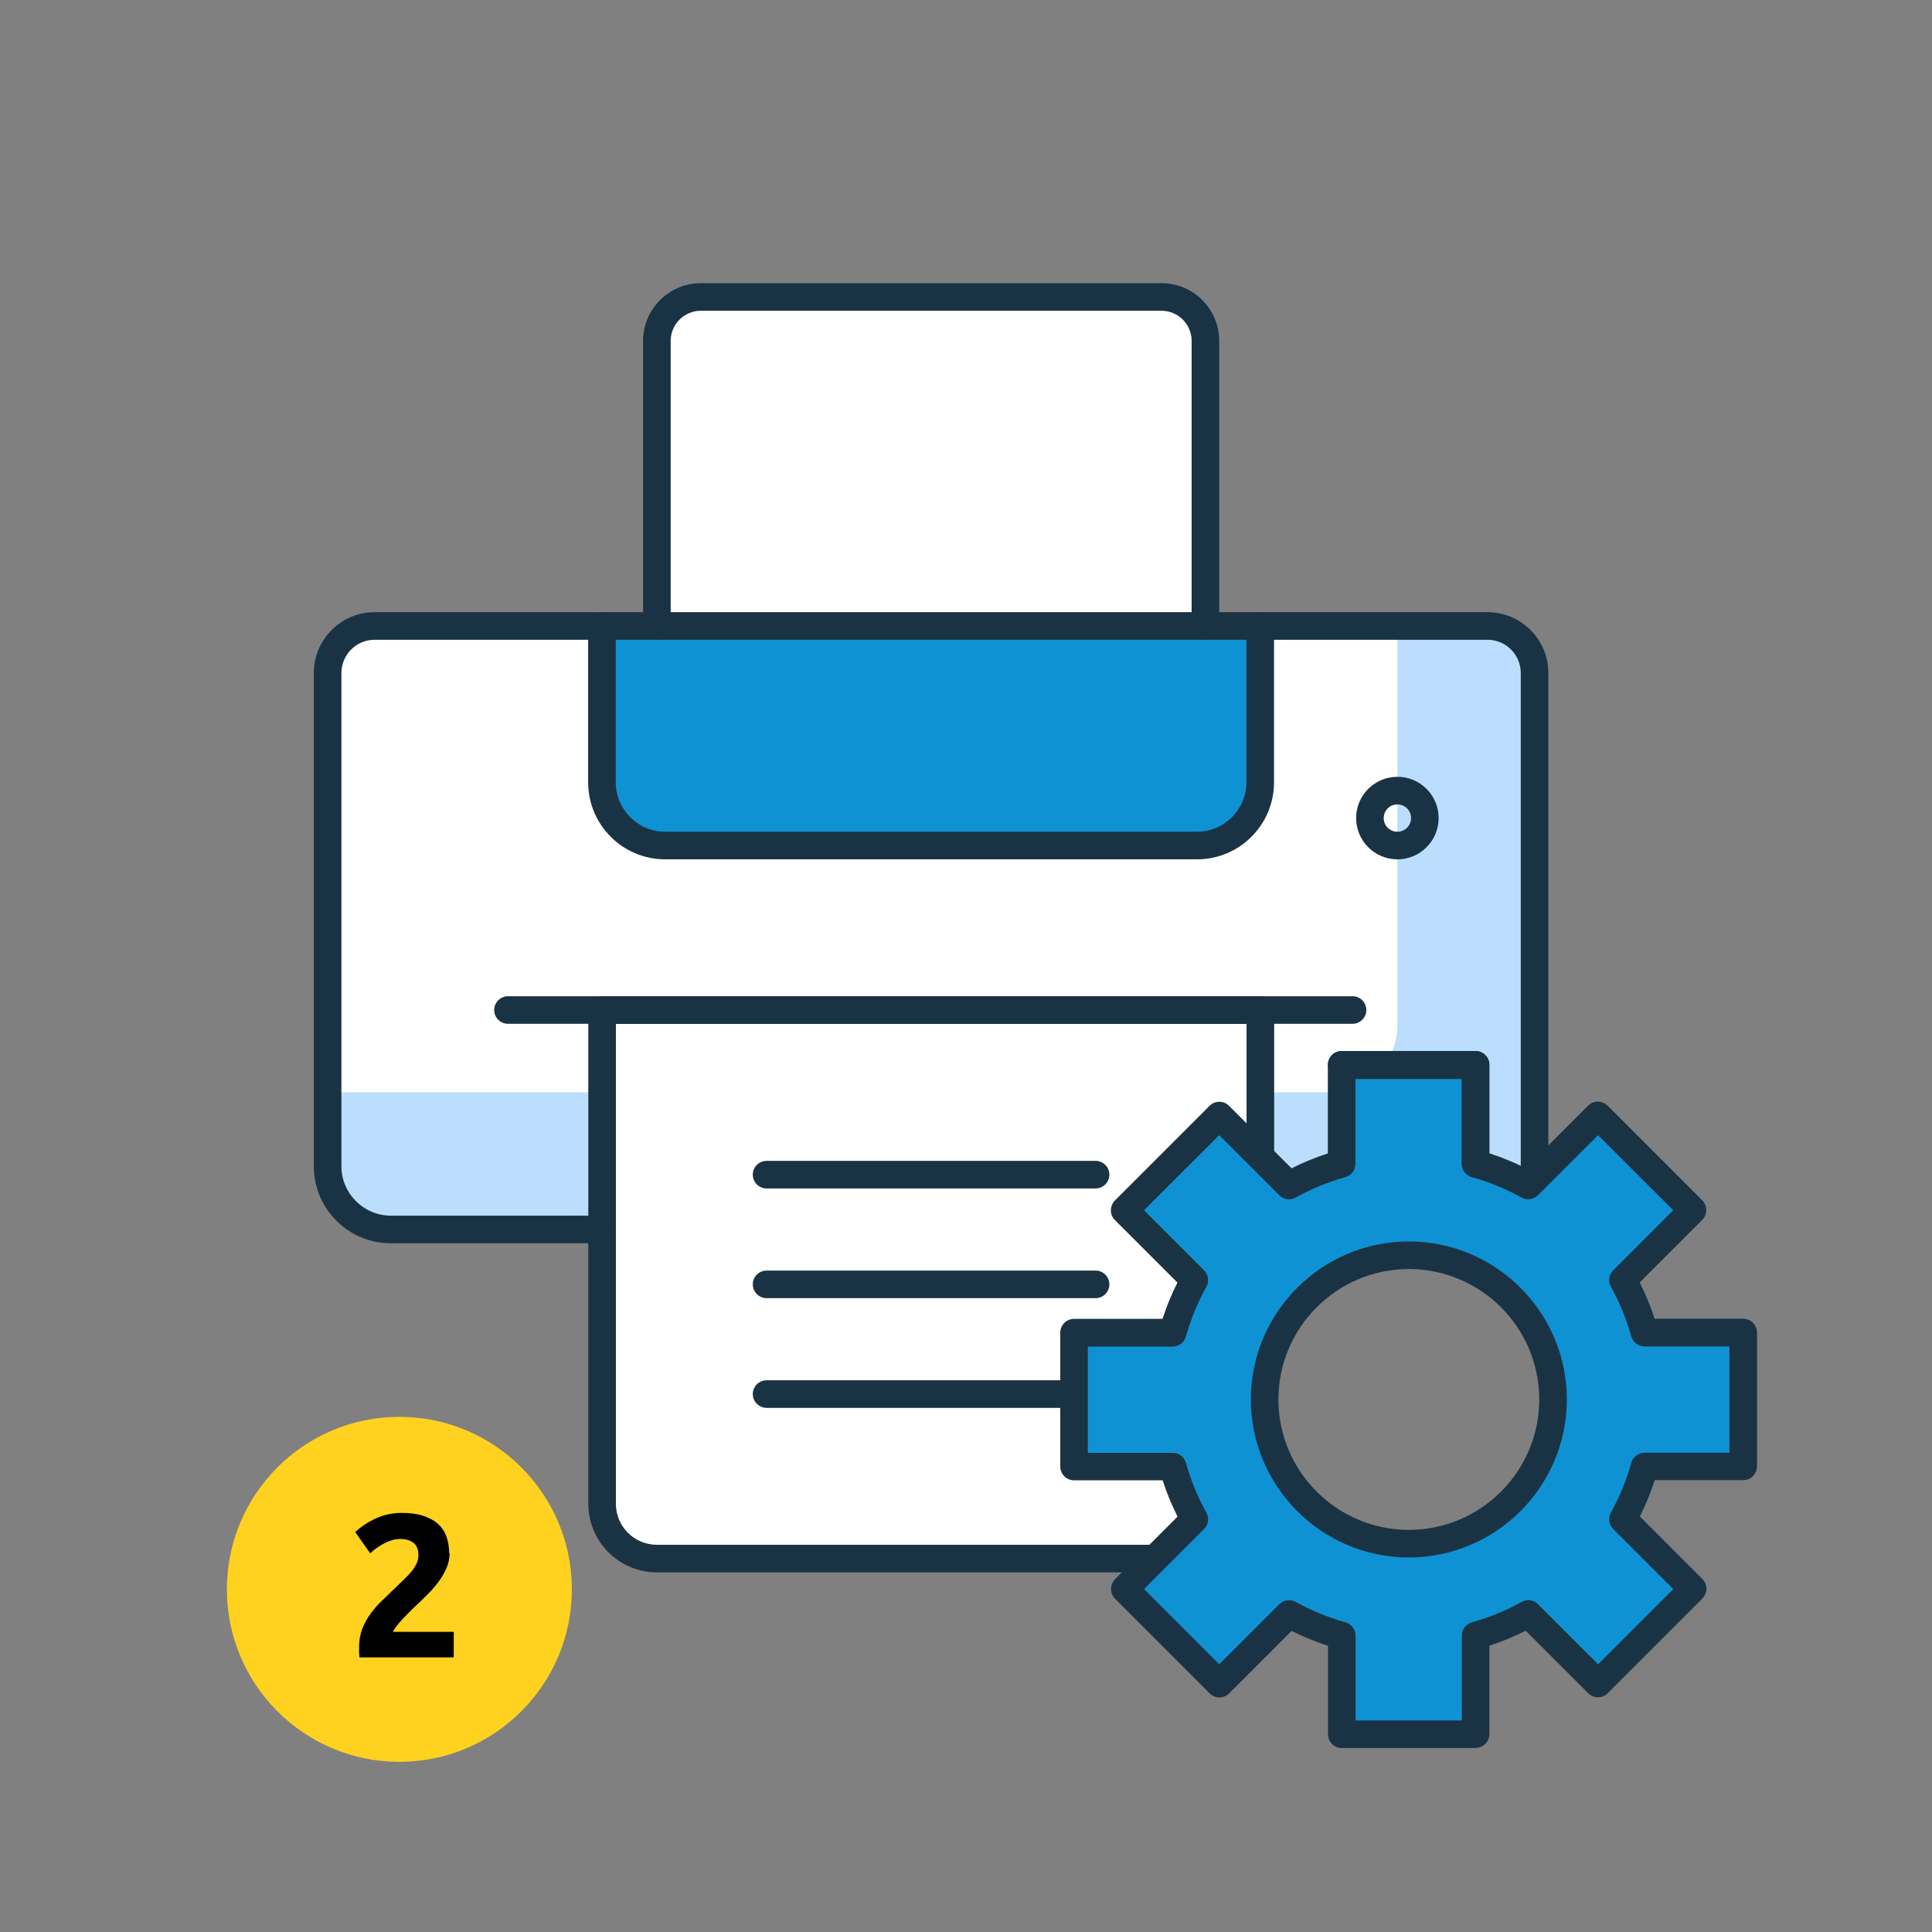
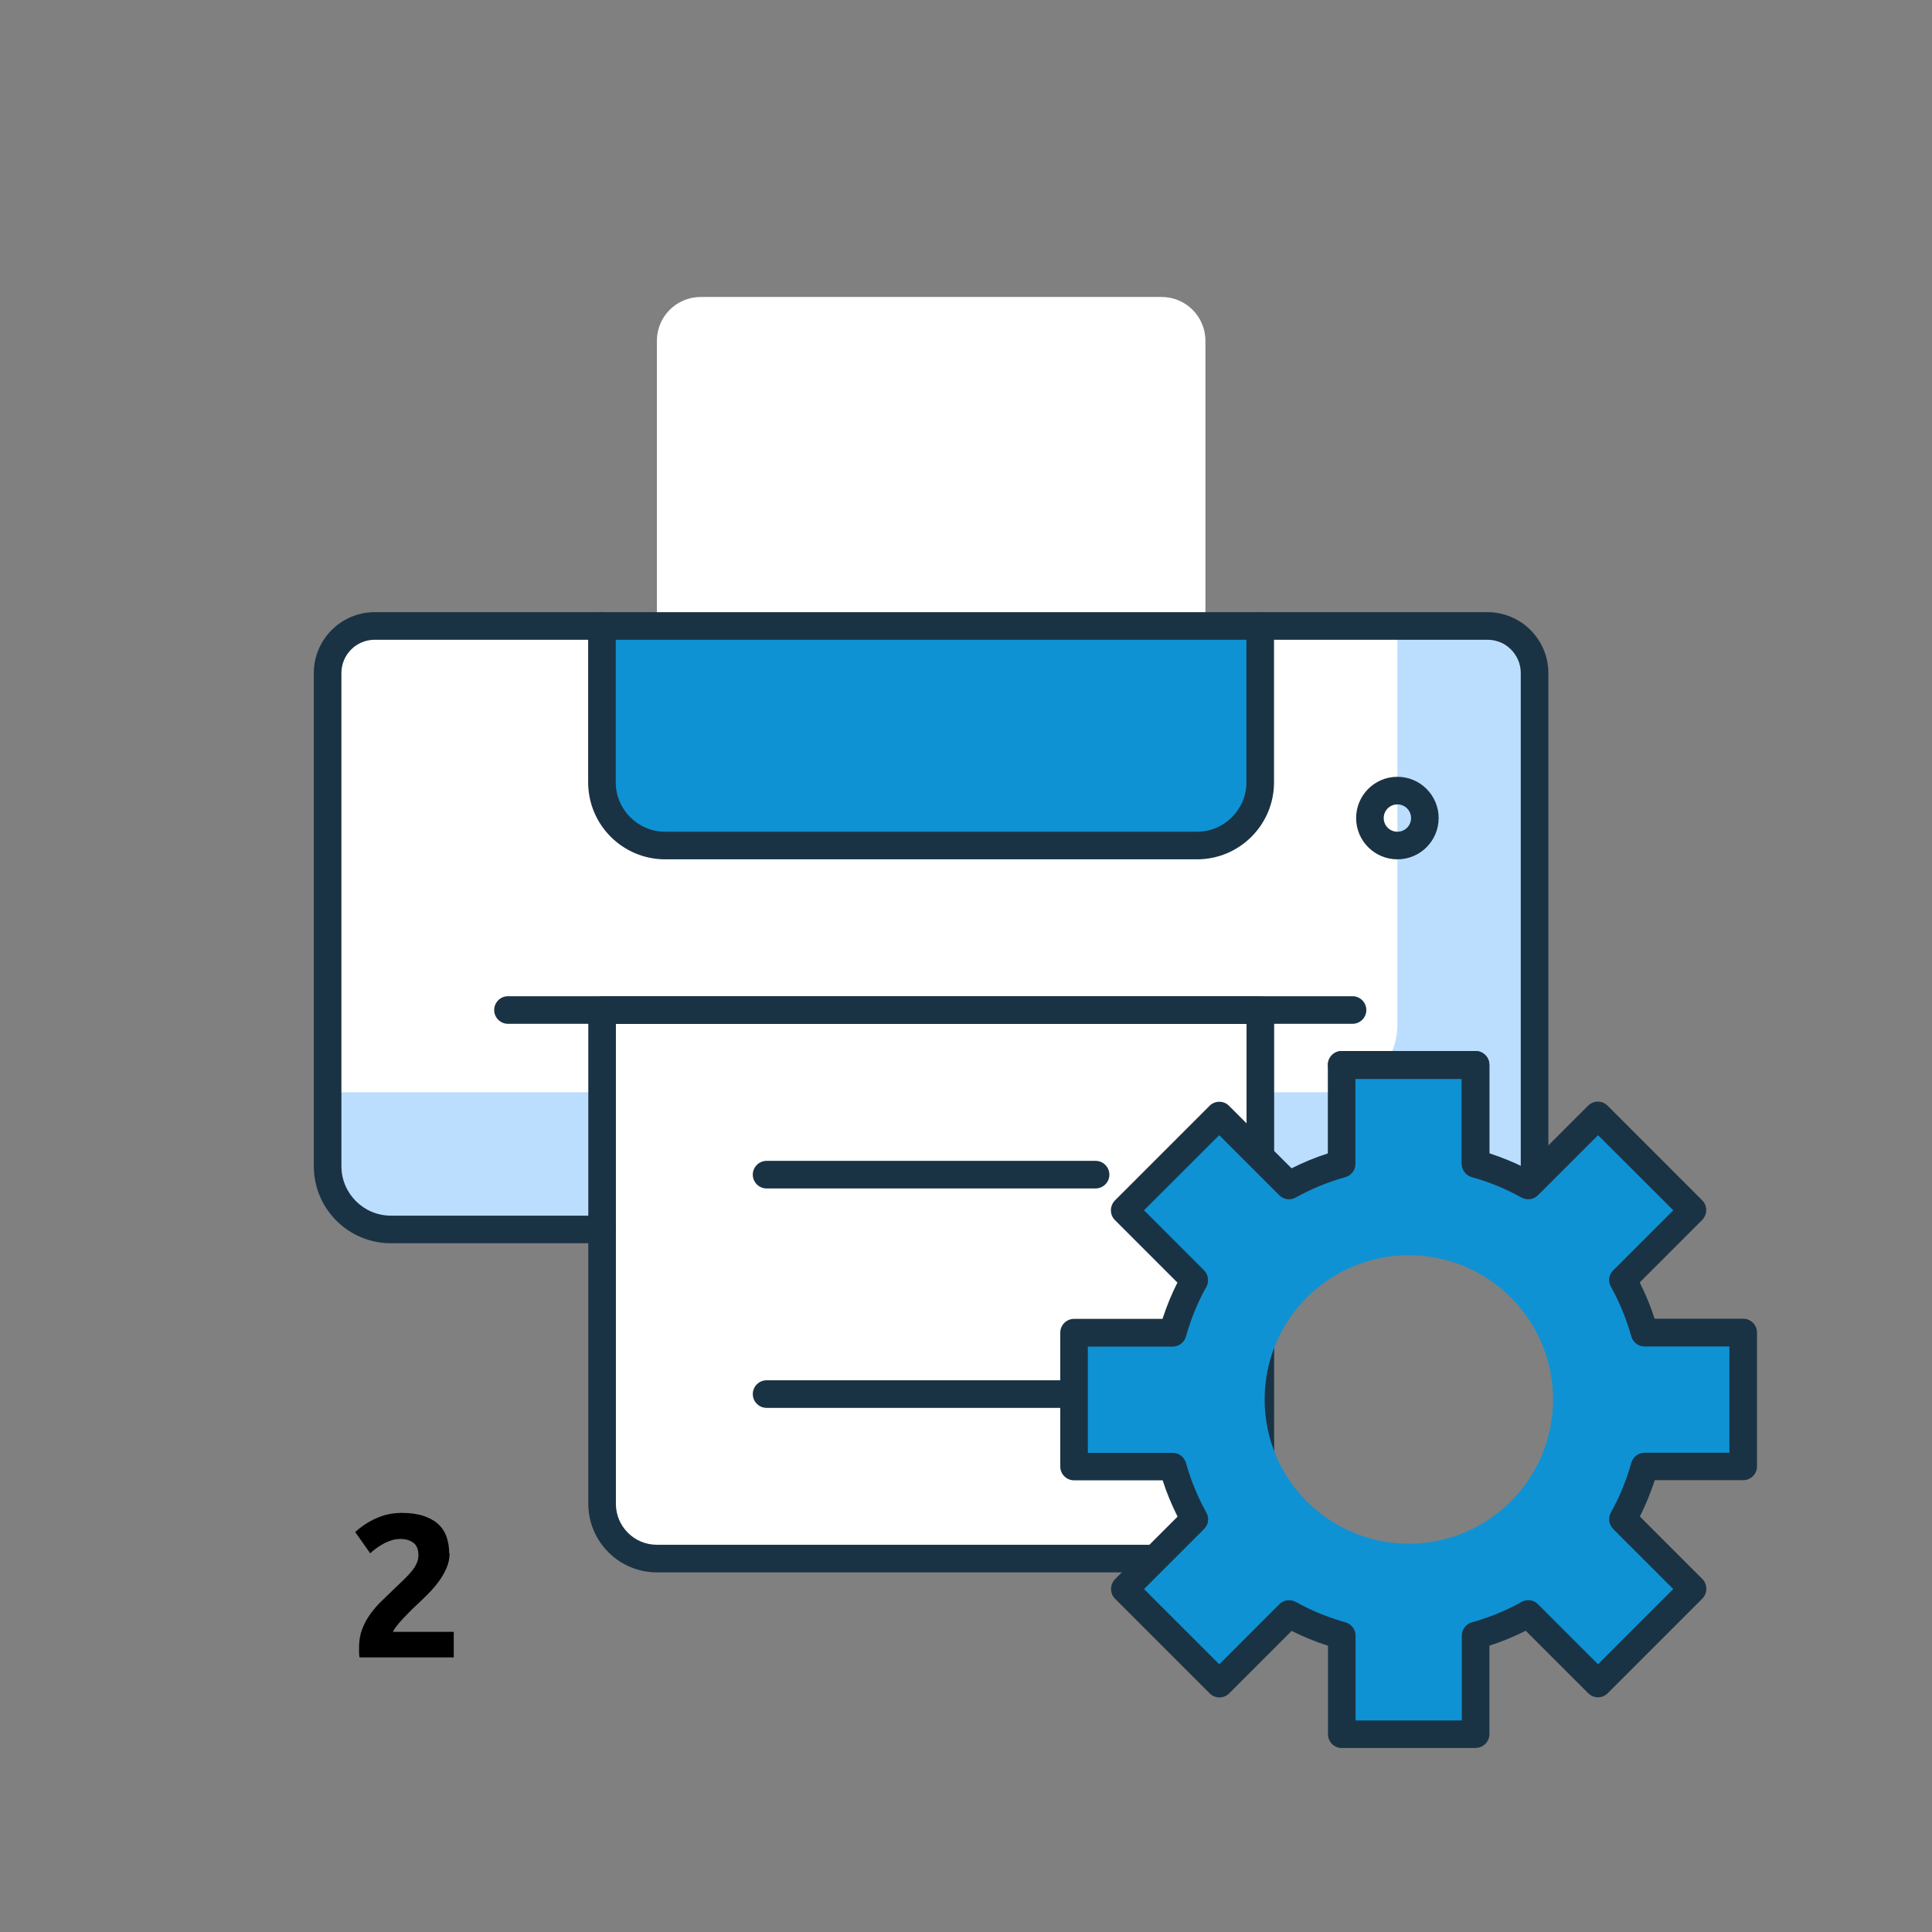
<svg xmlns="http://www.w3.org/2000/svg" width="140" height="140" viewBox="0 0 140 140" fill="none">
  <rect x="0" y="0" width="140" height="140" fill="#808080" stroke="none" />
  <g clip-path="url(#clip0_203_896)">
    <mask id="mask0_203_896" style="mask-type:luminance" maskUnits="userSpaceOnUse" x="0" y="0" width="140" height="140">
      <path d="M140 0H0V140H140V0Z" fill="white" />
    </mask>
    <g mask="url(#mask0_203_896)">
-       <path d="M28.94 127.67C35.84 127.67 41.44 122.07 41.44 115.17C41.44 108.27 35.84 102.67 28.94 102.67C22.04 102.67 16.44 108.27 16.44 115.17C16.44 122.07 22.04 127.67 28.94 127.67Z" fill="#FFD21F" />
-     </g>
+       </g>
    <path d="M87.34 89.09H106.61C109.13 89.09 111.19 87.03 111.19 84.51V49.94C111.19 47.42 109.13 45.36 106.61 45.36H28.32C25.8 45.36 23.74 47.42 23.74 49.94V84.51C23.74 87.03 25.8 89.09 28.32 89.09H47.6" fill="white" />
-     <path d="M106.62 45.37H101.26V74.29C101.26 76.96 99.07 79.15 96.4 79.15H23.75V84.81C23.75 87.33 25.81 89.39 28.33 89.39H106.62C109.14 89.39 111.2 87.33 111.2 84.81V47.96C111.2 45.44 109.14 45.37 106.62 45.37Z" fill="#BBDEFF" />
+     <path d="M106.62 45.37H101.26V74.29C101.26 76.96 99.07 79.15 96.4 79.15H23.75V84.81C23.75 87.33 25.81 89.39 28.33 89.39H106.62C109.14 89.39 111.2 87.33 111.2 84.81V47.96Z" fill="#BBDEFF" />
    <path d="M87.34 112.94H47.6C45.4 112.94 43.63 111.16 43.63 108.97V73.2H91.33V108.97C91.33 111.17 89.55 112.94 87.36 112.94H87.34Z" fill="white" />
    <path d="M91.32 45.37V56.69C91.32 59.22 89.27 61.27 86.74 61.27H48.2C45.67 61.27 43.62 59.22 43.62 56.69V45.37" fill="#0F92D4" />
    <path d="M47.6 45.37V24.7C47.6 22.94 49.02 21.52 50.78 21.52H84.17C85.93 21.52 87.35 22.94 87.35 24.7V45.37" fill="white" />
-     <path d="M87.35 46.37C86.8 46.37 86.35 45.92 86.35 45.37V24.7C86.35 23.5 85.37 22.52 84.17 22.52H50.78C49.58 22.52 48.6 23.5 48.6 24.7V45.37C48.6 45.92 48.15 46.37 47.6 46.37C47.05 46.37 46.6 45.92 46.6 45.37V24.7C46.6 22.4 48.48 20.52 50.78 20.52H84.17C86.48 20.52 88.35 22.4 88.35 24.7V45.37C88.35 45.92 87.9 46.37 87.35 46.37Z" fill="#1A3344" />
    <path d="M107.79 90.09H91.32C90.77 90.09 90.32 89.64 90.32 89.09C90.32 88.54 90.77 88.09 91.32 88.09H107.79C109.12 88.09 110.2 87.01 110.2 85.68V48.77C110.2 47.44 109.12 46.36 107.79 46.36H27.15C25.82 46.36 24.74 47.44 24.74 48.77V84.51C24.74 86.48 26.35 88.09 28.32 88.09H43.62C44.17 88.09 44.62 88.54 44.62 89.09C44.62 89.64 44.17 90.09 43.62 90.09H28.32C25.24 90.09 22.74 87.59 22.74 84.51V48.77C22.74 46.34 24.72 44.36 27.15 44.36H107.79C110.22 44.36 112.2 46.34 112.2 48.77V85.68C112.2 88.11 110.22 90.09 107.79 90.09Z" fill="#1A3344" />
    <path d="M87.36 113.94H47.6C44.86 113.94 42.63 111.71 42.63 108.97V73.2C42.63 72.65 43.08 72.2 43.63 72.2H91.33C91.88 72.2 92.33 72.65 92.33 73.2V108.97C92.33 111.71 90.1 113.94 87.36 113.94ZM44.63 74.2V108.97C44.63 110.61 45.96 111.94 47.6 111.94H87.36C89 111.94 90.33 110.61 90.33 108.97V74.2H44.63Z" fill="#1A3344" />
    <path d="M86.74 62.27H48.2C45.12 62.27 42.62 59.77 42.62 56.69V45.37C42.62 44.82 43.07 44.37 43.62 44.37C44.17 44.37 44.62 44.82 44.62 45.37V56.69C44.62 58.66 46.23 60.27 48.2 60.27H86.74C88.71 60.27 90.32 58.66 90.32 56.69V45.37C90.32 44.82 90.77 44.37 91.32 44.37C91.87 44.37 92.32 44.82 92.32 45.37V56.69C92.32 59.77 89.82 62.27 86.74 62.27Z" fill="#1A3344" />
    <path d="M101.26 62.27C99.61 62.27 98.27 60.93 98.27 59.28C98.27 57.63 99.61 56.29 101.26 56.29C102.91 56.29 104.25 57.63 104.25 59.28C104.25 60.93 102.91 62.27 101.26 62.27ZM101.26 58.29C100.71 58.29 100.27 58.73 100.27 59.28C100.27 59.83 100.71 60.27 101.26 60.27C101.81 60.27 102.25 59.83 102.25 59.28C102.25 58.73 101.81 58.29 101.26 58.29Z" fill="#1A3344" />
    <path d="M79.39 86.12H55.55C55 86.12 54.55 85.67 54.55 85.12C54.55 84.57 55 84.12 55.55 84.12H79.39C79.94 84.12 80.39 84.57 80.39 85.12C80.39 85.67 79.94 86.12 79.39 86.12Z" fill="#1A3344" />
-     <path d="M79.39 94.07H55.55C55 94.07 54.55 93.62 54.55 93.07C54.55 92.52 55 92.07 55.55 92.07H79.39C79.94 92.07 80.39 92.52 80.39 93.07C80.39 93.62 79.94 94.07 79.39 94.07Z" fill="#1A3344" />
    <path d="M79.39 102.02H55.55C55 102.02 54.55 101.57 54.55 101.02C54.55 100.47 55 100.02 55.55 100.02H79.39C79.94 100.02 80.39 100.47 80.39 101.02C80.39 101.57 79.94 102.02 79.39 102.02Z" fill="#1A3344" />
    <path d="M98.01 74.19H36.81C36.26 74.19 35.81 73.74 35.81 73.19C35.81 72.64 36.26 72.19 36.81 72.19H98.01C98.56 72.19 99.01 72.64 99.01 73.19C99.01 73.74 98.56 74.19 98.01 74.19Z" fill="#1A3344" />
    <path d="M104.93 79.16V84.31C104.93 85.2 105.52 85.99 106.38 86.23C107.59 86.58 108.73 87.04 109.76 87.62C110.07 87.79 110.4 87.88 110.74 87.88C111.26 87.88 111.77 87.68 112.15 87.29L115.79 83.65L119.82 87.68L116.18 91.32C115.55 91.95 115.41 92.93 115.85 93.71C116.43 94.76 116.9 95.9 117.25 97.1C117.49 97.96 118.28 98.55 119.17 98.55H124.32V104.25H119.17C118.28 104.25 117.49 104.84 117.25 105.7C116.9 106.91 116.44 108.05 115.86 109.08C115.42 109.86 115.56 110.84 116.19 111.47L119.83 115.11L115.8 119.14L112.16 115.5C111.78 115.12 111.26 114.91 110.75 114.91C110.42 114.91 110.08 114.99 109.78 115.16C108.73 115.74 107.59 116.21 106.39 116.56C105.53 116.8 104.94 117.59 104.94 118.48V123.63H99.24V118.48C99.24 117.59 98.65 116.8 97.79 116.56C96.58 116.22 95.44 115.75 94.41 115.17C94.1 115 93.77 114.91 93.43 114.91C92.91 114.91 92.4 115.11 92.02 115.5L88.38 119.14L84.35 115.11L87.99 111.47C88.62 110.84 88.76 109.86 88.32 109.08C87.74 108.03 87.27 106.89 86.92 105.69C86.68 104.83 85.89 104.24 85 104.24H79.85V98.54H85C85.89 98.54 86.68 97.95 86.92 97.09C87.26 95.88 87.73 94.74 88.31 93.71C88.75 92.93 88.61 91.95 87.98 91.32L84.34 87.68L88.37 83.65L92.01 87.29C92.39 87.67 92.91 87.88 93.42 87.88C93.75 87.88 94.09 87.8 94.39 87.63C95.44 87.05 96.58 86.58 97.78 86.23C98.64 85.99 99.23 85.2 99.23 84.31V79.16H104.93ZM106.93 77.16H97.23V84.31C95.89 84.69 94.61 85.22 93.41 85.88L88.36 80.83L81.5 87.69L86.55 92.74C85.88 93.93 85.36 95.21 84.98 96.56H77.83V106.26H84.98C85.36 107.6 85.88 108.88 86.55 110.08L81.5 115.13L88.36 121.99L93.41 116.94C94.6 117.61 95.88 118.13 97.23 118.51V125.66H106.93V118.51C108.27 118.13 109.55 117.61 110.75 116.94L115.8 121.99L122.66 115.13L117.61 110.08C118.28 108.89 118.8 107.61 119.18 106.26H126.33V96.56H119.18C118.8 95.22 118.28 93.94 117.61 92.74L122.66 87.69L115.8 80.83L110.75 85.88C109.56 85.21 108.28 84.69 106.93 84.31V77.16Z" fill="white" />
    <path d="M126.34 106.26V96.56H119.19C118.81 95.22 118.29 93.94 117.62 92.74L122.67 87.69L115.81 80.83L110.76 85.88C109.57 85.21 108.29 84.69 106.94 84.31V77.16H97.24V84.31C95.9 84.69 94.62 85.21 93.42 85.88L88.37 80.83L81.51 87.69L86.56 92.74C85.89 93.93 85.37 95.21 84.99 96.56H77.84V106.26H84.99C85.37 107.6 85.89 108.88 86.56 110.08L81.51 115.13L88.37 121.99L93.42 116.94C94.61 117.61 95.89 118.13 97.24 118.51V125.66H106.94V118.51C108.28 118.13 109.56 117.61 110.76 116.94L115.81 121.99L122.67 115.13L117.62 110.08C118.29 108.89 118.81 107.61 119.19 106.26H126.34ZM102.09 111.86C96.32 111.86 91.64 107.18 91.64 101.41C91.64 95.64 96.32 90.96 102.09 90.96C107.86 90.96 112.54 95.64 112.54 101.41C112.54 107.18 107.86 111.86 102.09 111.86Z" fill="#0F92D4" />
    <path d="M106.93 126.67H97.23C96.68 126.67 96.23 126.22 96.23 125.67V119.26C95.31 118.96 94.43 118.6 93.6 118.18L89.07 122.71C88.68 123.1 88.05 123.1 87.66 122.71L80.8 115.85C80.61 115.66 80.51 115.41 80.51 115.14C80.51 114.87 80.62 114.62 80.8 114.43L85.33 109.9C84.91 109.06 84.54 108.18 84.25 107.27H77.83C77.28 107.27 76.83 106.82 76.83 106.27V96.57C76.83 96.02 77.28 95.57 77.83 95.57H84.24C84.54 94.65 84.9 93.77 85.32 92.94L80.79 88.41C80.6 88.22 80.5 87.97 80.5 87.7C80.5 87.43 80.61 87.18 80.79 86.99L87.65 80.13C88.04 79.74 88.67 79.74 89.06 80.13L93.59 84.66C94.43 84.24 95.31 83.87 96.22 83.58V77.16C96.22 76.61 96.67 76.16 97.22 76.16H106.92C107.47 76.16 107.92 76.61 107.92 77.16V83.57C108.84 83.87 109.72 84.23 110.55 84.65L115.08 80.12C115.47 79.73 116.1 79.73 116.49 80.12L123.35 86.98C123.54 87.17 123.64 87.42 123.64 87.69C123.64 87.96 123.53 88.21 123.35 88.4L118.82 92.93C119.24 93.77 119.61 94.65 119.9 95.56H126.32C126.87 95.56 127.32 96.01 127.32 96.56V106.26C127.32 106.81 126.87 107.26 126.32 107.26H119.91C119.61 108.18 119.25 109.06 118.83 109.89L123.36 114.42C123.55 114.61 123.65 114.86 123.65 115.13C123.65 115.4 123.54 115.65 123.36 115.84L116.5 122.7C116.11 123.09 115.48 123.09 115.09 122.7L110.56 118.17C109.72 118.59 108.84 118.96 107.93 119.25V125.66C107.93 126.21 107.48 126.66 106.93 126.66V126.67ZM98.23 124.67H105.93V118.52C105.93 118.07 106.23 117.68 106.66 117.56C107.94 117.2 109.15 116.7 110.26 116.08C110.65 115.86 111.14 115.93 111.45 116.25L115.8 120.6L121.25 115.15L116.9 110.8C116.58 110.48 116.52 109.99 116.73 109.6C117.35 108.5 117.85 107.29 118.21 106C118.33 105.57 118.73 105.27 119.17 105.27H125.32V97.57H119.17C118.72 97.57 118.33 97.27 118.21 96.84C117.85 95.56 117.35 94.35 116.73 93.24C116.51 92.85 116.58 92.36 116.9 92.05L121.25 87.7L115.8 82.26L111.45 86.61C111.13 86.93 110.65 86.99 110.25 86.78C109.15 86.16 107.94 85.66 106.65 85.3C106.22 85.18 105.92 84.78 105.92 84.34V78.19H98.22V84.34C98.22 84.79 97.92 85.18 97.49 85.3C96.21 85.66 95 86.16 93.89 86.78C93.5 87 93.01 86.93 92.7 86.61L88.35 82.26L82.9 87.7L87.25 92.05C87.57 92.37 87.63 92.86 87.42 93.25C86.8 94.35 86.3 95.56 85.94 96.85C85.82 97.28 85.42 97.58 84.98 97.58H78.83V105.28H84.98C85.43 105.28 85.82 105.58 85.94 106.01C86.3 107.29 86.8 108.5 87.42 109.61C87.64 110 87.57 110.49 87.25 110.8L82.9 115.15L88.35 120.6L92.7 116.25C93.02 115.93 93.5 115.87 93.9 116.08C95 116.7 96.21 117.2 97.5 117.56C97.93 117.68 98.23 118.08 98.23 118.52V124.67Z" fill="#1A3344" />
    <path d="M106.93 85.31C106.38 85.31 105.93 84.86 105.93 84.31V78.16H97.23C96.68 78.16 96.23 77.71 96.23 77.16C96.23 76.61 96.68 76.16 97.23 76.16H106.93C107.48 76.16 107.93 76.61 107.93 77.16V84.31C107.93 84.86 107.48 85.31 106.93 85.31Z" fill="#1A3344" />
-     <path d="M102.09 112.86C95.78 112.86 90.64 107.72 90.64 101.41C90.64 95.1 95.78 89.96 102.09 89.96C108.4 89.96 113.54 95.1 113.54 101.41C113.54 107.72 108.4 112.86 102.09 112.86ZM102.09 91.96C96.88 91.96 92.64 96.2 92.64 101.41C92.64 106.62 96.88 110.86 102.09 110.86C107.3 110.86 111.54 106.62 111.54 101.41C111.54 96.2 107.3 91.96 102.09 91.96Z" fill="#1A3344" />
    <path d="M32.58 112.54C32.58 112.91 32.51 113.27 32.36 113.62C32.21 113.96 32.02 114.3 31.78 114.62C31.54 114.94 31.28 115.25 30.98 115.54C30.68 115.84 30.39 116.12 30.11 116.38C29.96 116.52 29.8 116.67 29.63 116.85C29.46 117.02 29.29 117.2 29.13 117.37C28.97 117.54 28.83 117.71 28.71 117.87C28.59 118.02 28.51 118.15 28.48 118.25H32.88V120.1H26.05C26.03 119.99 26.02 119.85 26.02 119.69V119.34C26.02 118.87 26.1 118.43 26.25 118.04C26.4 117.65 26.6 117.28 26.85 116.94C27.1 116.6 27.37 116.28 27.68 115.99C27.99 115.69 28.3 115.4 28.6 115.1C28.84 114.87 29.06 114.66 29.27 114.46C29.48 114.26 29.66 114.06 29.82 113.87C29.98 113.68 30.1 113.49 30.19 113.29C30.28 113.1 30.32 112.9 30.32 112.71C30.32 112.28 30.2 111.97 29.95 111.79C29.7 111.61 29.4 111.52 29.03 111.52C28.76 111.52 28.51 111.56 28.28 111.65C28.05 111.73 27.84 111.83 27.64 111.95C27.45 112.06 27.28 112.18 27.14 112.29C27 112.4 26.9 112.49 26.83 112.56L25.74 111.02C26.17 110.62 26.68 110.28 27.26 110.02C27.84 109.76 28.45 109.63 29.11 109.63C29.71 109.63 30.23 109.7 30.66 109.84C31.09 109.98 31.45 110.17 31.73 110.42C32.01 110.67 32.22 110.98 32.35 111.34C32.48 111.7 32.55 112.11 32.55 112.56L32.58 112.54Z" fill="black" />
  </g>
  <defs>
    <clipPath id="clip0_203_896">
      <rect width="140" height="140" fill="white" />
    </clipPath>
  </defs>
</svg>